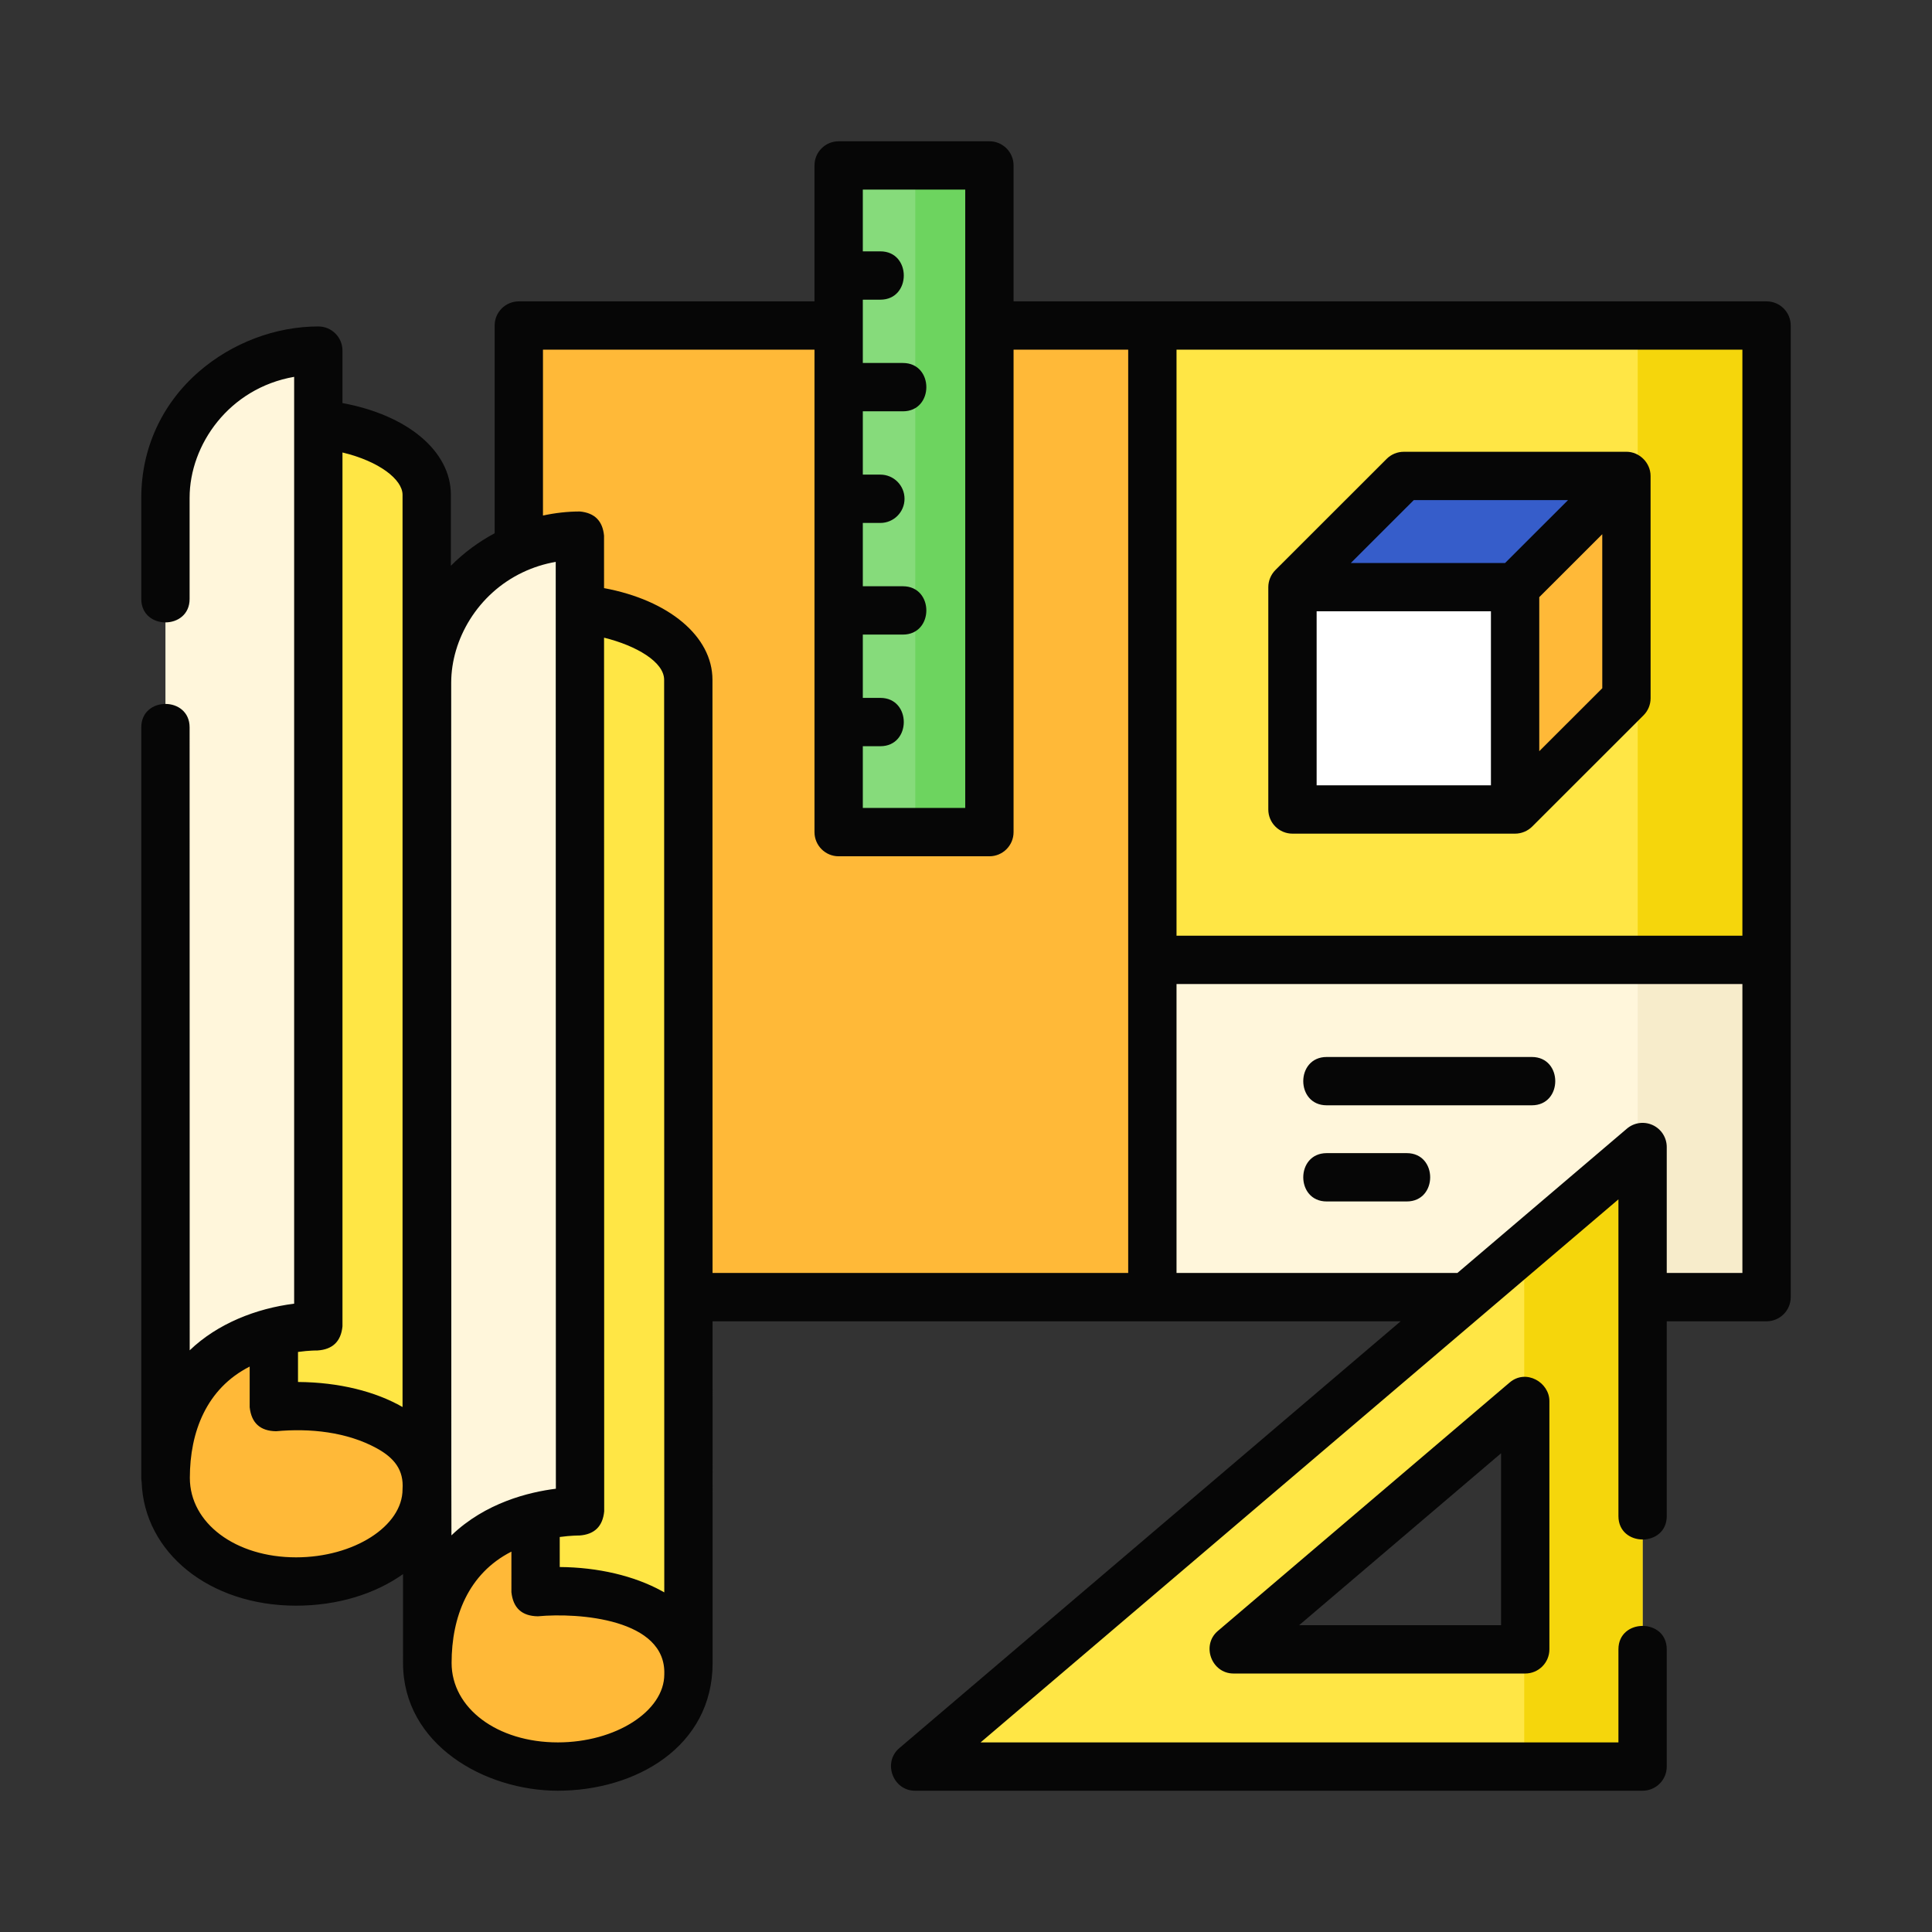
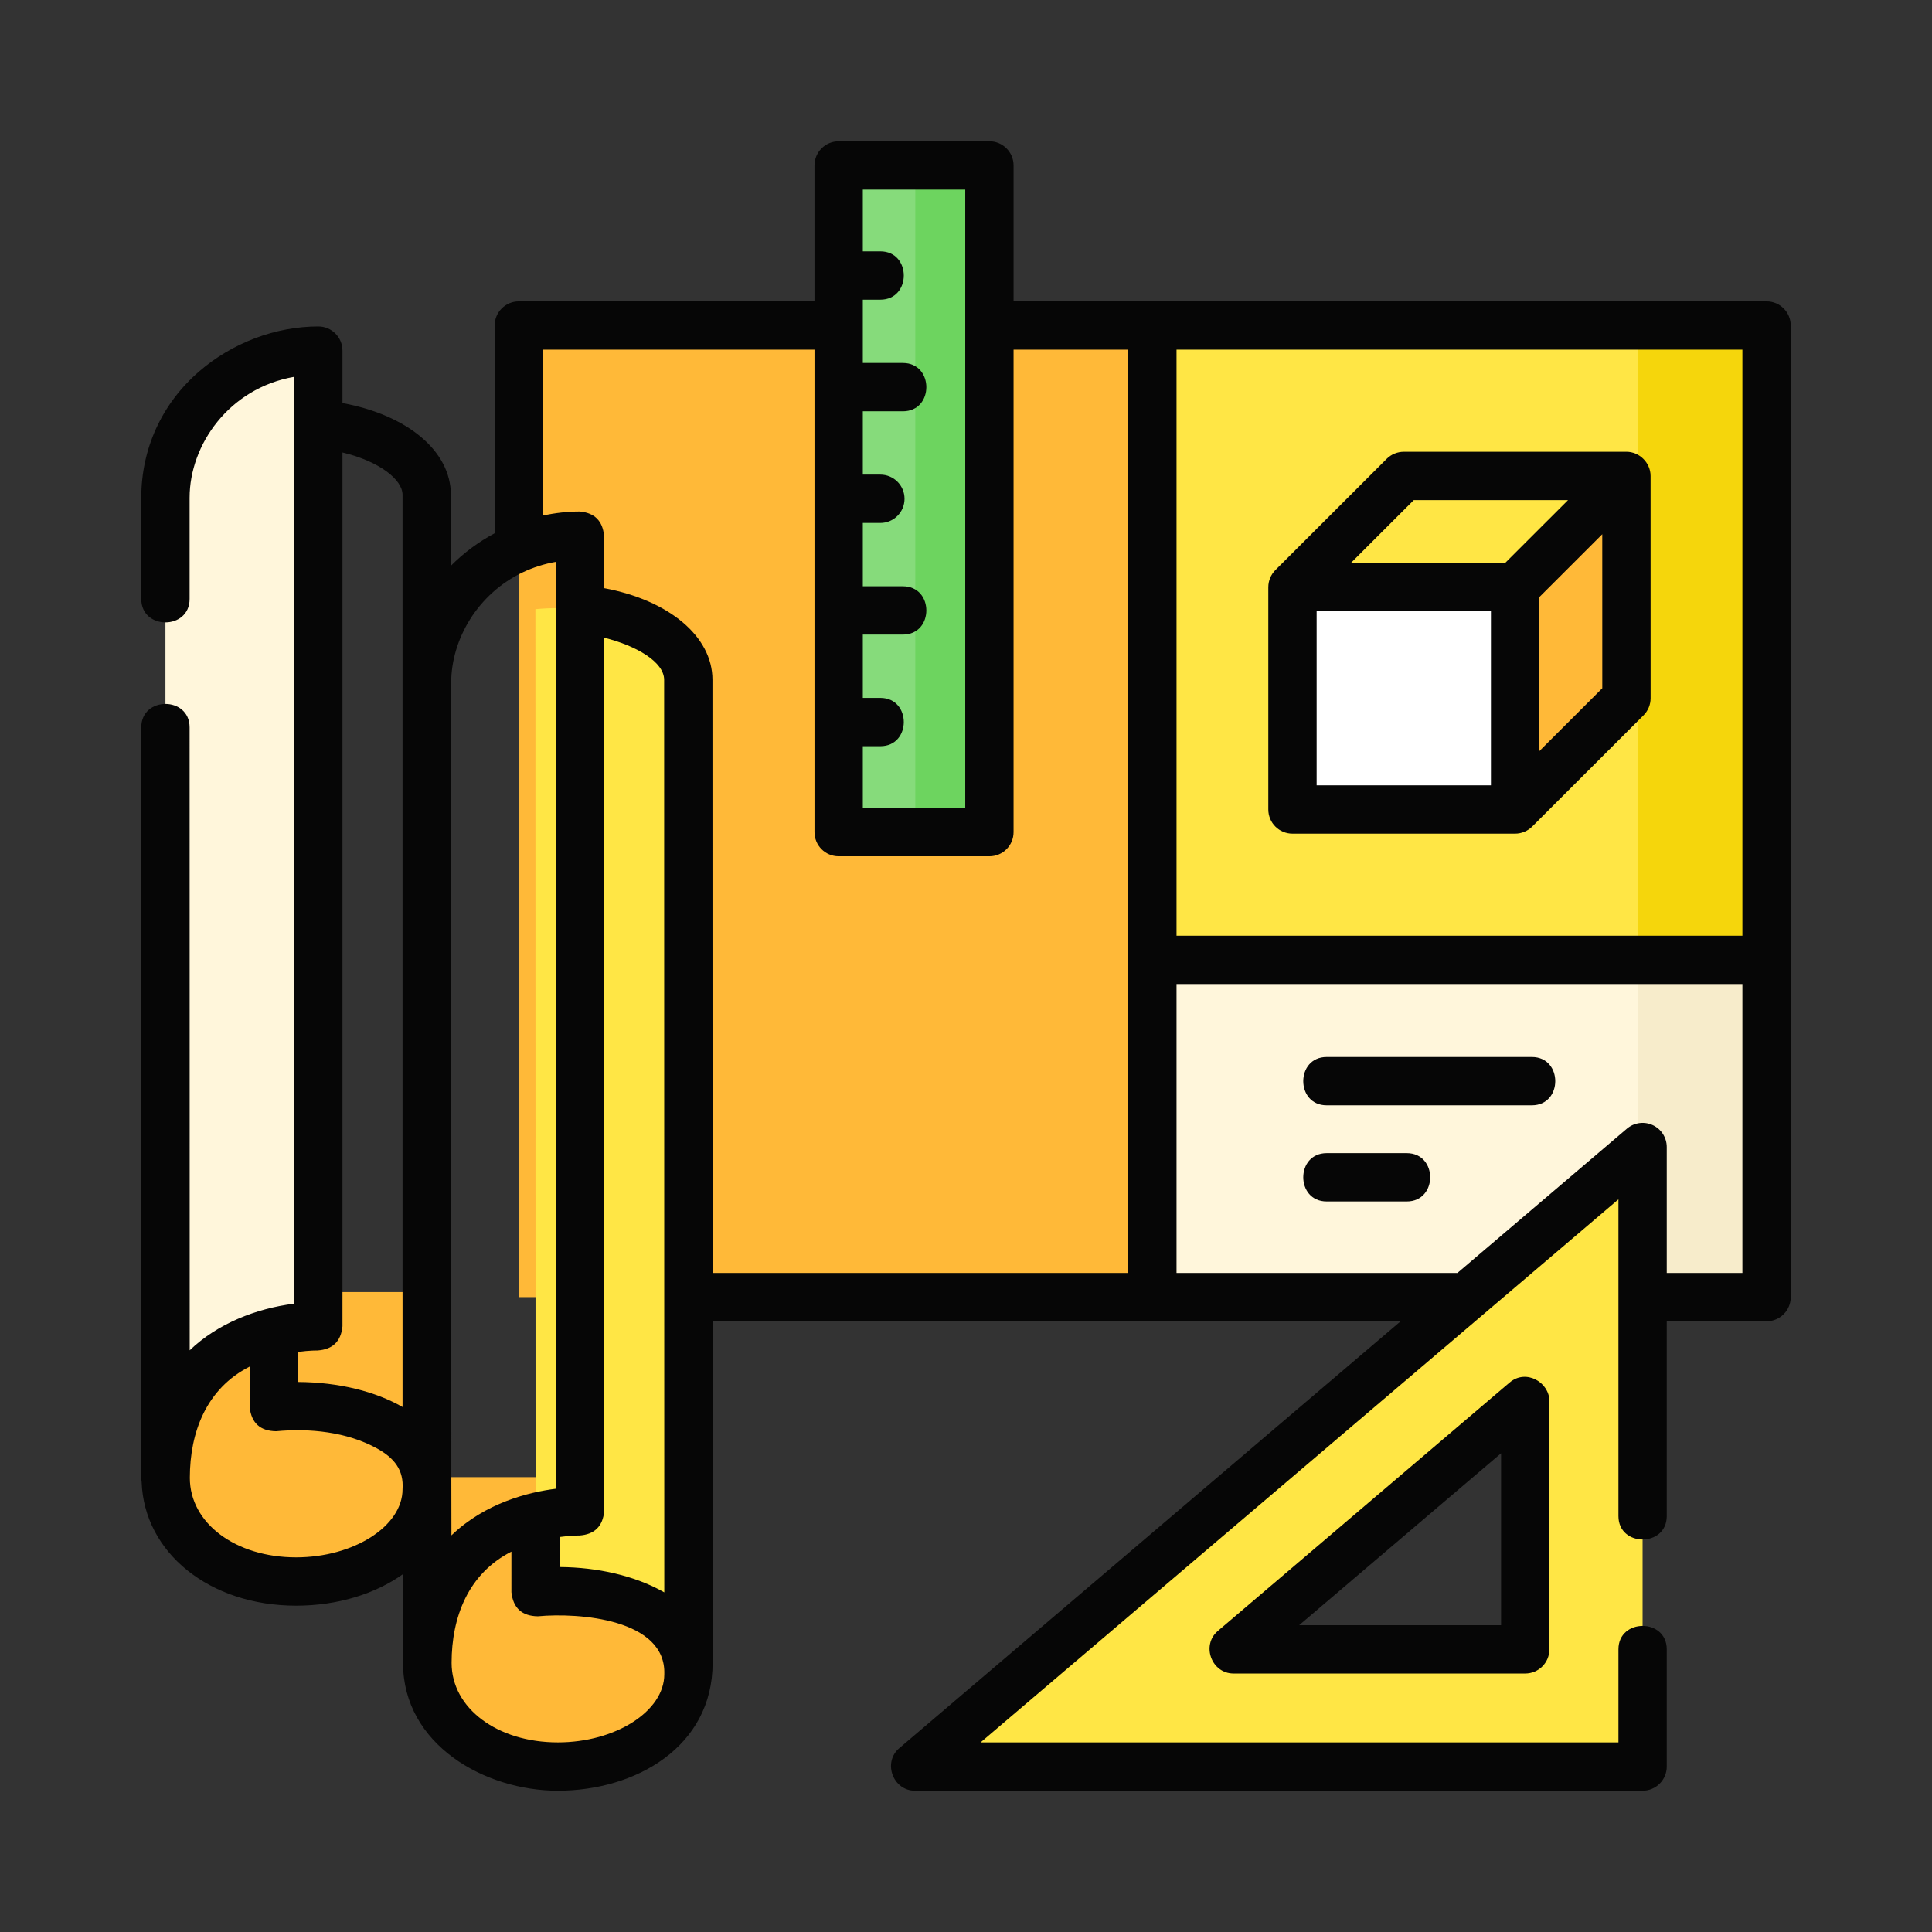
<svg xmlns="http://www.w3.org/2000/svg" xml:space="preserve" width="625px" height="625px" style="shape-rendering:geometricPrecision; text-rendering:geometricPrecision; image-rendering:optimizeQuality; fill-rule:evenodd; clip-rule:evenodd" viewBox="0 0 6249988 6249988">
  <rect x="0" y="0" width="6249988" height="6249988" fill="#333333" stroke="none" />
  <defs>
    <style type="text/css">  .fil10 {fill:none} .fil9 {fill:#060606} .fil3 {fill:#365DCA} .fil8 {fill:#6DD45F} .fil7 {fill:#86DB7B} .fil2 {fill:#F5D60C} .fil6 {fill:#F7ECCB} .fil0 {fill:#FFB938} .fil1 {fill:#FFE645} .fil5 {fill:#FFF6DB} .fil4 {fill:white}  </style>
  </defs>
  <g id="Слой_x0020_1">
    <g id="_944522192">
      <g>
        <g>
          <g>
            <g>
              <g>
                <polygon class="fil0" points="1678342,1053080 3753900,1053080 3753900,4196163 1678342,4196163 " />
                <polygon class="fil1" points="3727869,1053080 5714785,1053080 5714785,4179816 3727869,4179816 " />
                <polygon class="fil2" points="5297916,1053080 5714785,1053080 5714785,3105193 5297916,3105193 " />
                <g>
-                   <polygon class="fil3" points="4913539,1882141 5298069,1497906 4528914,1498000 4144466,1882141 " />
                  <polygon class="fil4" points="4144466,1882141 4913539,1882141 4913539,2650233 4144466,2650233 " />
                  <polygon class="fil0" points="4913539,2650233 5298176,2265892 5298069,1497906 4913551,1882141 " />
                </g>
                <polygon class="fil5" points="3727869,3105193 5714785,3105193 5714785,4196163 3727869,4196163 " />
                <polygon class="fil6" points="5297916,3105193 5714785,3105193 5714785,4196163 5297916,4196163 " />
              </g>
              <g>
                <polygon class="fil7" points="2713033,535203 3200685,535203 3200685,2691914 2713033,2691914 " />
                <polygon class="fil8" points="2960993,535203 3200685,535203 3200685,2691914 2960993,2691914 " />
              </g>
            </g>
            <g>
              <g>
                <path class="fil0" d="M1380386 4817893c0,164716 -189200,298263 -422597,298263 -233397,0 -421806,-138566 -421806,-335266 0,-164728 -780,-601062 -780,-601062l845183 0 0 638065z" />
                <g>
-                   <path class="fil1" d="M957789 1368552c233397,0 422597,103889 422597,232050l0 3180288c0,-128162 -189200,-232051 -422597,-232051 -24532,0 -48543,1205 -71929,3413l0 -3180275c23398,-2221 47397,-3425 71929,-3425z" />
-                 </g>
+                   </g>
                <g>
                  <path class="fil5" d="M1029718 1134233c-233374,0 -494515,179598 -494515,475924l0 3170721c0,-505960 494515,-490251 494515,-490251l0 -3156394z" />
                </g>
              </g>
              <g>
                <path class="fil0" d="M2227140 5416439c35,164728 -189153,298299 -422538,298334 -233385,47 -421830,-138496 -421865,-335208 -36,-164728 -874,-601061 -874,-601061l845183 -142c0,12 82,514522 94,638077z" />
                <g>
                  <path class="fil1" d="M1803999 1967180c233397,-47 422610,103819 422633,231968l508 3180287c-12,-128161 -189236,-232015 -422621,-231979 -24531,0 -48543,1228 -71941,3425l-508 -3180276c23398,-2208 47398,-3425 71929,-3425z" />
                </g>
                <g>
-                   <path class="fil5" d="M1875905 1732838c-233397,47 -494491,179681 -494444,476007l508 3170732c-83,-505971 494432,-490333 494432,-490333l-496 -3156406z" />
-                 </g>
+                   </g>
              </g>
            </g>
          </g>
          <path class="fil1" d="M2959811 5714785l2353908 0 0 -2004149 -2353908 2004149zm1974279 -379169l-943746 0 943746 -803513 0 803513z" />
          <g>
-             <polygon class="fil2" points="4930866,4036608 4930866,4534843 4934090,4532103 4934090,5335616 4930866,5335616 4930866,5714785 5313731,5714785 5313731,3710636 " />
-           </g>
+             </g>
        </g>
        <g>
          <path class="fil9" d="M5714785 974915l-2435923 0 0 -439712c0,-43169 -34984,-78165 -78165,-78165l-487664 0c-43170,0 -78166,34996 -78166,78165l0 439712 -956525 0c-43157,0 -78153,34996 -78153,78165l0 672010c-51591,27496 -100476,63638 -141649,105236l0 -229724c0,-141696 -140976,-258058 -350657,-296692l0 -169677c0,-43169 -34996,-78165 -78165,-78165 -138378,0 -279070,53209 -386007,145972 -120366,104421 -186673,249366 -186673,408117l0 327484c0,101055 156331,101055 156331,0l0 -327484c0,-171094 127322,-354318 338196,-391109l0 2998363c-122669,15330 -247937,64393 -337889,150838 -166,-106429 -307,-2015263 -307,-2015263 0,-101055 -156331,-101055 -156331,0l0 2427892c0,4393 449,8669 1146,12850 7677,229263 219791,400594 499605,400594 135472,0 256676,-38552 345956,-102095l47 287362c47,264129 264200,413361 500822,413361 251172,-47 500679,-141496 500679,-413538l-177 -1105096 2225971 0 -1621945 1380953c-54224,46158 -20539,137669 50669,137669l2353920 0c43181,0 78165,-34996 78165,-78165l0 -379157c0,-101066 -156330,-101066 -156330,0l0 301004 -2063369 0 2063369 -1756768 0 1024569c0,101055 156330,101055 156330,0l0 -630081 322889 0c43181,0 78165,-34996 78165,-78166l0 -1090981 0 -2052113c0,-43169 -34984,-78165 -78165,-78165zm-78165 156330l0 1895783 -1830586 0 0 -1895783 1830586 0zm-2514088 -517876l0 2000380 -331334 12 0 -199759 56752 0c101066,0 101066,-156331 0,-156331l-56752 0 0 -204814 129708 0c101055,0 101055,-156318 0,-156318l-129708 0 0 -204827 56752 12c43169,0 78165,-34996 78165,-78165 0,-43169 -34996,-78165 -78165,-78165l-56752 0 0 -204826 129708 11c101055,0 101055,-156330 0,-156330l-129708 0 0 -204803 56752 0c101066,0 101066,-156330 0,-156330l-56752 0 0 -199747 331334 0zm-1430938 1237886c33744,-15968 69130,-27165 106169,-33590l473 2998362c-87071,10902 -227823,45095 -337854,150886 -177,-104965 -342,-186224 -342,-188445l-426 -2569635c-11,-140055 85335,-288212 231980,-357578l0 0zm457345 3300075c-2633,-1512 -5291,-3000 -7996,-4477 -89645,-49216 -206692,-76665 -330223,-77539l-12 -97169c37465,-5161 62622,-4772 63224,-4772 48945,-3283 75815,-29326 80634,-78141l-449 -2826371c103618,25642 194350,78165 194350,136311l472 2952158zm-846718 -3550728l0 2579226 0 371881c-87094,-50008 -204791,-80114 -338196,-81012l0 -97180c37476,-5162 62634,-4772 63213,-4760 48944,-3272 75814,-29315 80645,-78118l0 -2826879c119055,28500 194338,87626 194338,136842zm0 3217291c0,119303 -157736,220098 -344432,220098 -195909,0 -343641,-110527 -343641,-257113 0,-148453 53799,-289051 193547,-360058l0 131420c5563,51130 34063,77067 85500,77823 108613,-10228 228684,1925 325794,55240 56031,30780 87791,69862 83220,132590l12 0zm502381 818727c-36,0 -47,0 -83,0 -195862,0 -343594,-110516 -343617,-257067 -24,-148428 53752,-289062 193499,-360081l12 131421c5587,51118 34087,77066 85500,77799 132602,-12461 415428,8822 409062,187759 24,119315 -157689,220145 -344385,220169l12 0zm500195 -3437496c-23,-140704 -141472,-257751 -350715,-296550l-36 -169748c-4476,-47645 -30531,-73700 -78165,-78153 -39897,12 -79960,4571 -119374,13098l0 -536526 878360 0 0 1560669c0,43158 34996,78154 78166,78154l487664 0c43181,0 78165,-34996 78165,-78165l0 -1560670 370841 12 0 1973948 0 1012804 -1344599 0 -307 -1918873zm3041709 1440552c-27673,-12780 -60248,-8327 -83456,11445l-548361 466876 -908655 0 0 -934639 1830586 0 0 934639 -244724 0 0 -407361c0,-30472 -17717,-58169 -45390,-70960l0 0z" />
          <path class="fil9" d="M4181127 2696840l720187 0c20575,0 40831,-8422 55347,-22985l360093 -359810c14670,-14657 22914,-34559 22914,-55287l-95 -719171c0,-42295 -35882,-78154 -78177,-78154l-720281 83c-20705,0 -40595,8232 -55240,22878l-359941 359656c-14527,14493 -22984,34855 -22984,55347l0 719278c12,43180 35008,78165 78177,78165zm78165 -719278l563857 0 0 562947 -563857 0 0 -562947zm720199 452526l0 -498294 203799 -203633 83 498223 -203882 203704zm-405991 -812242l499097 -71 -203633 203468 -499038 0 203574 -203397z" />
          <path class="fil9" d="M4550811 3730361l-258991 0c-101055,0 -101055,156330 0,156330l258991 -12c101067,0 101067,-156330 0,-156330l0 12z" />
          <path class="fil9" d="M4955444 3419318l-663624 0c-101055,0 -101055,156330 0,156330l663624 0c101067,0 101067,-156330 0,-156330l0 0z" />
          <path class="fil9" d="M4883409 4472599l-943734 803514c-54201,46157 -20527,137669 50669,137669l943734 0c43181,0 78165,-34996 78165,-78166l0 -803513c0,-59421 -75047,-105307 -128834,-59504zm-27484 784852l-653207 0 653207 -556132 0 556132z" />
        </g>
      </g>
    </g>
    <rect class="fil10" width="6249988" height="6249988" />
  </g>
</svg>